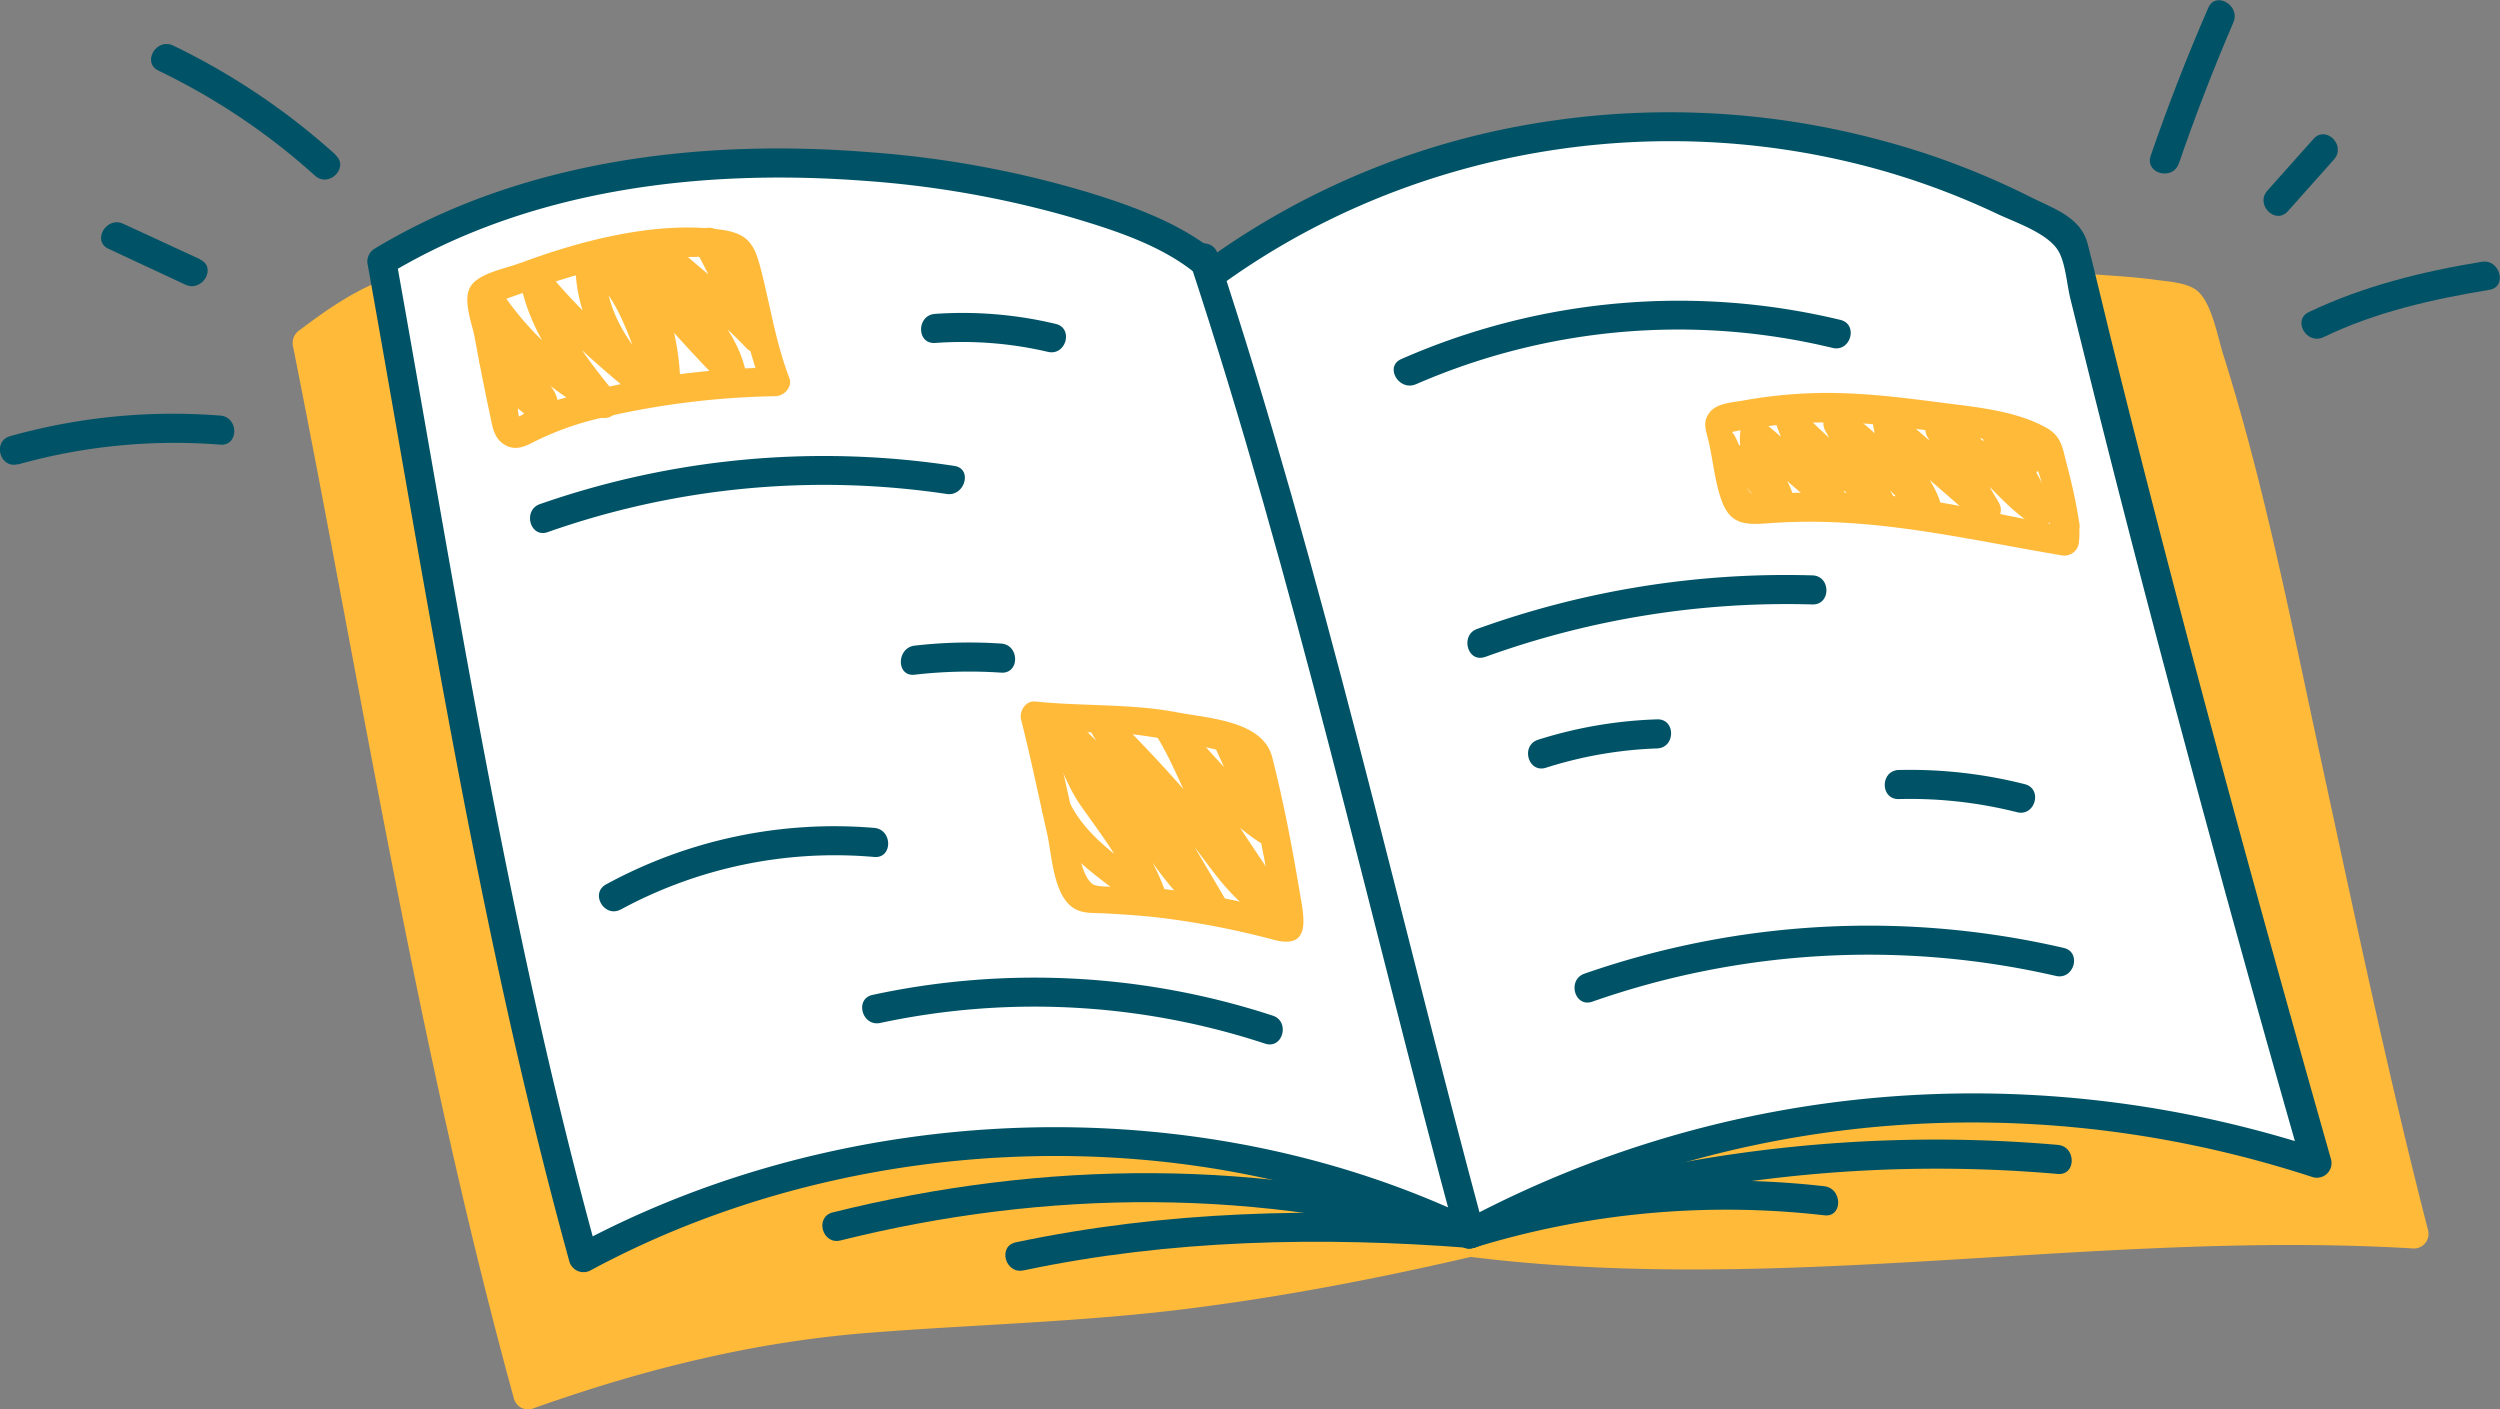
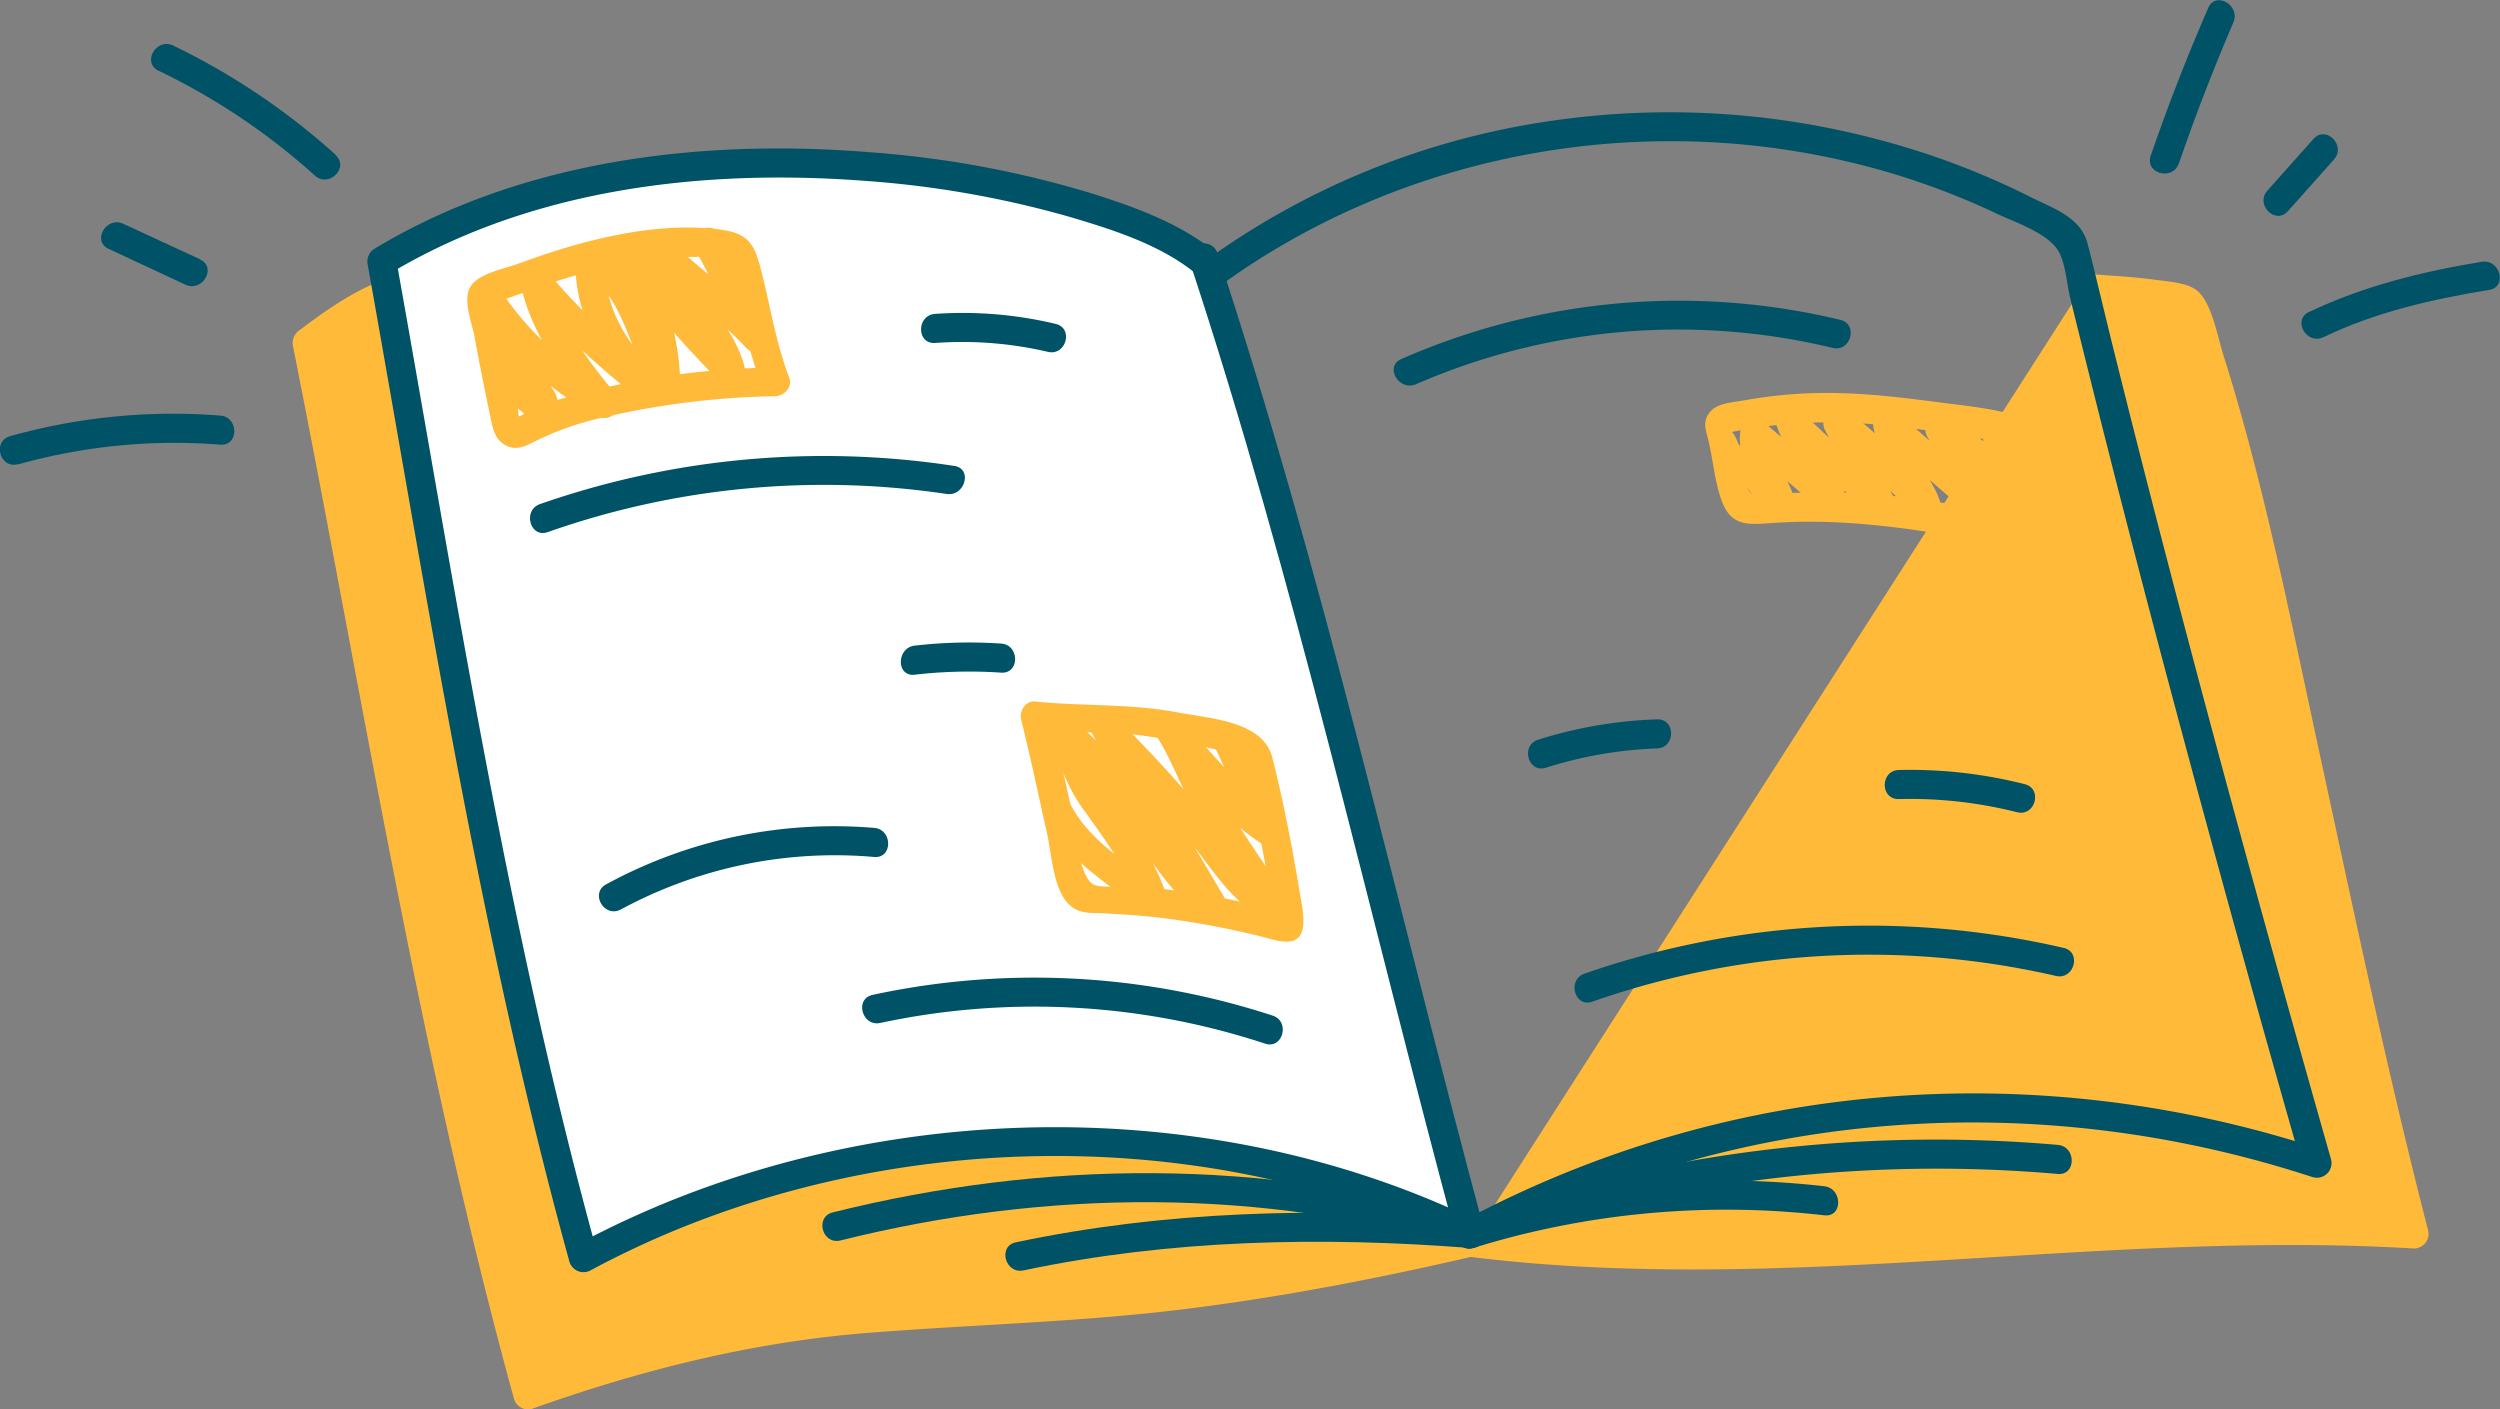
<svg xmlns="http://www.w3.org/2000/svg" viewBox="0 0 412.73 232.69">
  <rect x="0" y="0" width="412.73" height="232.69" fill="#808080" stroke="none" />
  <defs>
    <style>.cls-1{fill:#ffba3a;}.cls-2{fill:#fff;}.cls-3{fill:#005366;}</style>
  </defs>
  <title>educazione_finanziaria</title>
  <g id="Livello_2" data-name="Livello 2">
    <g id="Illus-bianche">
      <path class="cls-1" d="M242.84,205c-85.91,19.92-94.55,3.24-155.69,25.24C71.86,174.86,63.44,120.45,50.68,56.56c4.46-3.31,7.79-6.09,13.31-8.09" />
      <path class="cls-1" d="M242.2,202.71a446.47,446.47,0,0,1-73.07,11c-16.23,1-32.47,1.38-48.49,4.5A235.34,235.34,0,0,0,86.51,228l3,1.68C73.78,172.53,64.56,113.93,53,55.93l-1.1,2.71c4-3,8-6,12.73-7.85,2.85-1.12,1.61-5.76-1.27-4.63-5.19,2-9.45,5-13.88,8.33a2.54,2.54,0,0,0-1.1,2.71c11.56,58,20.78,116.61,36.47,173.71a2.41,2.41,0,0,0,3,1.67c18-6.42,36.25-11,55.3-12.52,18.08-1.44,36.16-1.8,54.17-4.16,15.55-2,30.94-5,46.21-8.56,3-.69,1.74-5.32-1.27-4.63Z" />
      <path class="cls-1" d="M343.81,47.42c7.92.72,13.37.68,17.53,2.42,10,22.88,23.73,101.81,37.17,153.79-62.17-3.91-95.32,9-155.67,1.4" />
      <path class="cls-1" d="M343.81,49.82c3.82.33,14.11-.17,16,2.46,1.73,2.46,2.39,6.73,3.26,9.58,2.79,9.21,5.06,18.58,7.27,28,5.74,24.45,10.78,49.07,16.23,73.59,3,13.66,6.17,27.31,9.66,40.87l2.32-3c-52.06-3.14-103.69,7.83-155.67,1.4-3.06-.38-3,4.42,0,4.8,52,6.43,103.61-4.54,155.67-1.4a2.42,2.42,0,0,0,2.31-3c-6.68-25.92-12.15-52.15-17.82-78.31-4.81-22.15-9.17-44.64-16-66.27-.93-2.93-1.85-8.36-4.2-10.46-1.59-1.42-4.91-1.6-6.89-1.87-4-.56-8.06-.71-12.09-1.06-3.08-.26-3.06,4.54,0,4.8Z" />
      <path class="cls-2" d="M199.71,44C184,29.91,109.9,14.35,63,43.14c9.72,54.13,18.61,111.51,33.3,164.5,42.9-23.44,102.49-25.58,146.36-4" />
      <path class="cls-3" d="M201.41,42.26c-6-5.21-14-8.09-21.48-10.42a167.6,167.6,0,0,0-36.22-6.7c-27.87-2.27-57.59,1.26-81.89,15.93a2.49,2.49,0,0,0-1.1,2.71C70.58,98.84,79.13,154.28,94,208.27a2.43,2.43,0,0,0,3.53,1.44c43.19-23.28,99.61-25.48,143.93-4,2.77,1.34,5.21-2.8,2.43-4.15-45.93-22.25-104-20.14-148.79,4L98.64,207C83.75,153,75.21,97.56,65.35,42.51l-1.1,2.71c23.24-14,51.48-17.36,78.14-15.39a165.53,165.53,0,0,1,34.29,6C184,38,192.17,40.59,198,45.66c2.33,2,5.74-1.37,3.4-3.4Z" />
-       <path class="cls-2" d="M199.9,45.33c40.68-30.19,98.6-32.57,141.88-6.24,12.78,52.79,26,101.63,40.63,152.93-46.75-15.53-96.39-11.81-139.72,11.61" />
      <path class="cls-3" d="M201.11,47.4c29.41-21.53,67.59-29,103.09-20.91a123.39,123.39,0,0,1,25.49,8.8c3.1,1.47,8.6,3.26,10.24,6.34,1.09,2.06,1.3,5.33,1.85,7.6q1.16,4.71,2.33,9.42,7.8,31.4,16.21,62.66,9.58,35.76,19.77,71.35l3-2.95c-47-15.38-97.85-11.5-141.57,11.85-2.72,1.46-.3,5.6,2.43,4.15,42.62-22.77,92.07-26.35,137.87-11.37a2.42,2.42,0,0,0,3-3c-12.74-44.81-25-89.75-36.22-135-1.32-5.35-2.57-10.73-3.94-16.07-1.16-4.5-5.74-5.86-9.67-7.86A128.12,128.12,0,0,0,309.94,23a134.33,134.33,0,0,0-53.66-3.07,128.39,128.39,0,0,0-57.6,23.36c-2.46,1.8-.07,6,2.43,4.14Z" />
      <path class="cls-3" d="M196.38,43.11c17.47,52.93,29.5,107.39,44,161.16.8,3,5.44,1.72,4.63-1.28-14.49-53.77-26.53-108.23-44-161.16-1-2.92-5.6-1.67-4.62,1.28Z" />
      <path class="cls-3" d="M262.87,165.37a138.09,138.09,0,0,1,76.55-4.25c3,.69,4.29-3.94,1.27-4.63a142.88,142.88,0,0,0-79.1,4.25c-2.9,1-1.65,5.65,1.28,4.63Z" />
      <path class="cls-3" d="M255.21,126.75a68.22,68.22,0,0,1,18.36-3.19c3.08-.11,3.09-4.91,0-4.8a72.73,72.73,0,0,0-19.63,3.36c-2.94.93-1.68,5.56,1.27,4.63Z" />
-       <path class="cls-3" d="M245.21,108.45a146.27,146.27,0,0,1,54-8.66c3.09.09,3.09-4.71,0-4.8a150.19,150.19,0,0,0-55.32,8.83c-2.88,1-1.64,5.68,1.28,4.63Z" />
      <path class="cls-3" d="M233.76,63.44a108.38,108.38,0,0,1,68.79-6c3,.72,4.28-3.91,1.28-4.63a113.86,113.86,0,0,0-72.49,6.47c-2.82,1.24-.38,5.37,2.42,4.15Z" />
      <path class="cls-3" d="M210.11,167.67a126.59,126.59,0,0,0-66.06-3.42c-3,.65-1.74,5.28,1.28,4.63a121.69,121.69,0,0,1,63.51,3.41c2.94,1,4.2-3.67,1.27-4.62Z" />
      <path class="cls-3" d="M243.32,206a230.14,230.14,0,0,1,96.4-12.19c3.08.26,3.06-4.55,0-4.8a233.52,233.52,0,0,0-97.67,12.36c-2.89,1-1.65,5.67,1.27,4.63Z" />
      <path class="cls-3" d="M243.32,206a141.3,141.3,0,0,1,57.87-5.36c3.07.35,3-4.45,0-4.8a144.87,144.87,0,0,0-59.14,5.53c-2.94.91-1.69,5.54,1.27,4.63Z" />
      <path class="cls-3" d="M138.75,204.79c34.11-8.5,69.45-8.73,103.3,1.16,3,.87,4.24-3.77,1.27-4.63-34.64-10.12-70.93-9.86-105.85-1.16-3,.75-1.72,5.38,1.28,4.63Z" />
      <path class="cls-3" d="M169,209.73c24.14-5.11,49.15-5.61,73.69-3.7,3.08.24,3.06-4.56,0-4.8-25-1.95-50.4-1.33-75,3.87-3,.64-1.74,5.27,1.27,4.63Z" />
      <path class="cls-3" d="M102.49,150.15a74.24,74.24,0,0,1,41.84-8.67c3.07.26,3.06-4.54,0-4.8A78.71,78.71,0,0,0,100.07,146c-2.72,1.47-.3,5.61,2.42,4.14Z" />
      <path class="cls-3" d="M90.42,87.85a137.3,137.3,0,0,1,65.87-6.3c3,.45,4.32-4.17,1.27-4.63a142.35,142.35,0,0,0-68.41,6.3c-2.9,1-1.65,5.66,1.27,4.63Z" />
      <path class="cls-3" d="M313.48,131.92A72.16,72.16,0,0,1,333,134.09c3,.76,4.27-3.87,1.27-4.63a77.08,77.08,0,0,0-20.79-2.34c-3.09.08-3.1,4.88,0,4.8Z" />
      <path class="cls-3" d="M151,111.39a78.3,78.3,0,0,1,14.28-.34c3.08.21,3.07-4.6,0-4.8a78.3,78.3,0,0,0-14.28.34c-3,.35-3.07,5.15,0,4.8Z" />
      <path class="cls-3" d="M154.41,56.62A62.08,62.08,0,0,1,173,58.09c3,.71,4.29-3.92,1.27-4.62a66,66,0,0,0-19.9-1.65c-3.06.21-3.09,5,0,4.8Z" />
      <path class="cls-3" d="M359.71,27q4.07-11.82,9-23.29c1.22-2.81-2.91-5.25-4.14-2.42q-5.23,12-9.51,24.43c-1,2.93,3.63,4.19,4.63,1.28Z" />
      <path class="cls-3" d="M377.71,34.87l7.62-8.55c2.05-2.3-1.33-5.7-3.39-3.39l-7.62,8.55c-2.05,2.3,1.33,5.7,3.39,3.39Z" />
      <path class="cls-3" d="M383.6,55.66c8.63-4.16,18-6.27,27.39-7.81,3-.5,1.75-5.13-1.28-4.63-9.84,1.61-19.51,4-28.54,8.3-2.78,1.34-.35,5.48,2.43,4.14Z" />
      <path class="cls-3" d="M3,76.67a95.65,95.65,0,0,1,33.37-3.26c3.08.23,3.07-4.57,0-4.8A99.59,99.59,0,0,0,1.69,72c-3,.83-1.7,5.46,1.28,4.63Z" />
      <path class="cls-3" d="M33.05,42.81,20.34,36.94c-2.78-1.29-5.22,2.85-2.42,4.14L30.62,47c2.79,1.29,5.23-2.85,2.43-4.15Z" />
      <path class="cls-3" d="M55.44,25.58A113.75,113.75,0,0,0,28.59,7.52c-2.77-1.33-5.21,2.81-2.42,4.15A109,109,0,0,1,52,29c2.29,2.06,5.7-1.33,3.4-3.4Z" />
      <path class="cls-1" d="M210,124.92c-1.56-5.91-10.49-6.33-15.5-7.29-7.88-1.51-15.69-1-23.61-1.82-1.61-.16-2.66,1.66-2.31,3,1.57,6.24,2.87,12.53,4.29,18.81.8,3.53,1,10.28,4.47,12.36,1.45.88,3.18.72,4.81.8,3,.16,6.09.35,9.12.7a138,138,0,0,1,19.09,3.69c6.27,1.62,4.9-3.81,4.17-8.14-1.24-7.42-2.67-14.86-4.53-22.15-.76-3-5.39-1.72-4.63,1.28,1.47,5.75,2.58,11.56,3.68,17.39.44,2.38.55,5.09,1.27,7.39.07.21.14,1.82.17,1.83q2.77-2.73-.62-2.7c-1.18-.31-2.37-.59-3.56-.87-3.77-.86-7.58-1.54-11.42-2.07-2.41-.33-4.83-.61-7.26-.81-1.42-.12-6.26.41-7.3-.4-2.46-1.88-3.06-10.6-3.67-13.35-1.1-5-2.2-10.05-3.46-15l-2.31,3c5.45.55,10.93.08,16.38.69a86.54,86.54,0,0,1,8.75,1.53c1.6.36,8.81,1.31,9.35,3.37C206.16,129.18,210.79,127.92,210,124.92Z" />
      <path class="cls-1" d="M343.31,86.57a89.6,89.6,0,0,0-2.13-10c-.67-2.65-.85-4.54-3.33-5.94-5.11-2.87-11.8-3.44-17.5-4.18-7.31-.95-14.57-1.84-22-1.51a78.68,78.68,0,0,0-10.6,1.19c-1.81.33-4.32.4-5.54,2s-.52,3-.13,4.74c.75,3.2,1.05,6.9,2.23,10,1.6,4.13,4.46,3.73,8.34,3.47,16.42-1.13,31.56,2.62,47.58,5.32a2.43,2.43,0,0,0,3-2.32,13.4,13.4,0,0,0,0-2.76c-.15-3.08-4.95-3.09-4.8,0a13.4,13.4,0,0,1,0,2.76l3-2.31c-10.57-1.78-20.88-4.66-31.62-5.38a125.41,125.41,0,0,0-17.23-.11c-1.67.11-2.91.67-3.87-.56-1.31-1.68-.89-5.61-1.66-7.6,0,0-1.21-3.15-1.6-1.83.08-.3,3.13-.68,3.51-.75a71,71,0,0,1,9.32-1,96.39,96.39,0,0,1,16.2.79c5.36.67,10.76,1.2,16,2.61,2.81.76,4.73,1.19,5.77,3.9a43,43,0,0,1,2.17,9.49C338.89,89.59,343.7,89.63,343.31,86.57Z" />
      <path class="cls-1" d="M85.67,43.49c-2.18.85-6.66,1.6-8,3.83s.28,6.13.67,8.27c.79,4.26,1.62,8.54,2.53,12.78.38,1.77.57,3.77,2.2,4.9s3.13.67,4.68-.12A48.81,48.81,0,0,1,99.21,69,135.29,135.29,0,0,1,128,65.41c1.43,0,2.89-1.54,2.32-3-2.15-5.56-3.07-11.39-4.5-17.15-1.14-4.56-1.87-6.67-6.79-7.34-10.79-1.48-23.38,1.84-33.4,5.61-2.86,1.08-1.62,5.72,1.28,4.63,8.55-3.22,18.39-5.72,27.58-5.74,1.56,0,4.61-.35,5.77.7S121.7,48.53,122,50a93.71,93.71,0,0,0,3.71,13.68l2.31-3a132.51,132.51,0,0,0-35.73,5.27c-1.89.56-4,1-5.63,2.25-.88.66-1.3.44-.78.91-.42-.39-.36-2.07-.44-2.52-1-5.57-3.74-12.3-3.28-18L81,50.61c1.73-1.14,4-1.74,6-2.49C89.8,47,88.56,42.37,85.67,43.49Z" />
      <path class="cls-1" d="M79.56,60.8a34.2,34.2,0,0,0,8.88,8.87A2.42,2.42,0,0,0,92,68.23c.51-2.54-.48-3.85-2.13-5.74-3.33-3.81-6.27-7.55-6.49-12.82l-4.47,1.21A54.69,54.69,0,0,0,98.67,68.74,2.41,2.41,0,0,0,101.58,65C96.7,59,92,53,90.5,45.29l-4,2.34c5.8,7.17,12.57,13.13,19.76,18.86,2.36,1.89,5.59-1.11,3.4-3.39-5.86-6.09-10.1-11.85-9.84-20.63L96.2,44.54c6.81,4.29,7.86,13.7,11.65,20.25a2.42,2.42,0,0,0,4.47-1.21c-.16-8.68-2.75-16-7.23-23.44l-3.77,2.91A244.5,244.5,0,0,0,119,63.18a2.42,2.42,0,0,0,4-2.33c-1.9-7.83-8.89-12.63-11.73-20l-4,2.33c5.18,4.9,11,9,15.91,14.25,1.9,2,5.06-.56,3.77-2.91-2.83-5.17-5.2-10.57-8-15.74-1.49-2.71-5.63-.29-4.15,2.43,2.83,5.16,5.2,10.56,8,15.73l3.77-2.91c-4.89-5.2-10.74-9.35-15.92-14.24-1.61-1.52-4.93,0-4,2.34,2.82,7.27,9.88,12.31,11.73,19.94l4-2.33a244.62,244.62,0,0,1-17.65-20.13c-1.71-2.15-5.15.62-3.77,2.91,4.06,6.71,6.44,13.15,6.58,21L112,62.37c-4.34-7.52-5.48-17-13.37-22A2.42,2.42,0,0,0,95,42.47c-.3,10,4.56,17.07,11.24,24l3.4-3.39c-7.19-5.73-14-11.69-19.76-18.87-1.65-2-4.43.23-4,2.34,1.68,8.5,6.94,15.25,12.32,21.8l2.91-3.77A49.77,49.77,0,0,1,83,48.46c-1.25-1.85-4.58-1.33-4.47,1.21A20.23,20.23,0,0,0,81.21,59c.68,1.2,6.29,7.12,6.13,7.92l3.52-1.44a27.28,27.28,0,0,1-7.15-7.14c-1.75-2.52-5.91-.12-4.15,2.42Z" />
      <path class="cls-1" d="M172.31,134.61c3.46,7.28,10.5,11,16.39,16,1.74,1.47,4.71.11,4-2.34-1.76-6.14-5.94-11.45-9.45-16.71a37.33,37.33,0,0,1-3.8-6c-1-2.33-1.63-4.73-3-6.87L173.17,122c11.28,7.34,15.15,21.54,25.57,29.73,2,1.58,5.26-.37,3.77-2.91q-8.87-15.13-18-30.07l-3.77,2.91c5.32,5.3,10.41,10.81,15.21,16.59,4,4.86,7.54,11.22,13.58,13.8,2,.84,4.76-1.05,3.28-3.29-3.51-5.29-7.13-10.53-10.53-15.9-2.87-4.53-4.47-9.69-7.39-14.14l-3.77,2.9c5.17,5.79,10.58,13.65,17.27,17.7,2.22,1.34,4.22-1.24,3.28-3.29L205,121.54c-1.28-2.81-5.41-.37-4.14,2.42l6.61,14.5,3.28-3.29c-3.3-2-5.79-5.41-8.38-8.22s-5.3-5.79-7.91-8.72c-1.81-2-5.27.62-3.77,2.91,2.92,4.45,4.51,9.62,7.38,14.14,3.41,5.37,7,10.61,10.53,15.91l3.29-3.29c-5.94-2.53-9.73-9.65-13.76-14.43-4.46-5.28-9.16-10.33-14.06-15.21-1.9-1.89-5.22.55-3.77,2.91q9.19,14.94,18.06,30.07l3.77-2.91c-10.77-8.45-14.81-22.84-26.55-30.48-2-1.3-4.56,1.29-3.28,3.29,2.45,3.8,3.48,8.07,6.11,11.85,3.52,5,8,10.68,9.66,16.6l4-2.34c-5.55-4.72-12.39-8.22-15.64-15.06-1.33-2.79-5.47-.35-4.15,2.42Z" />
      <path class="cls-1" d="M285.59,77A33.39,33.39,0,0,0,292,84c1.74,1.43,4.71.15,4-2.33-1-3.44-4.37-6.47-4-10.1l-4.1,1.7,13,11.18c2,1.69,5.26-.45,3.77-2.91-2.47-4.1-5.28-8.13-6.9-12.66l-4,2.34q7.23,7,14.94,13.45c2,1.7,5.13-.41,3.77-2.91l-7.12-13.13-3.29,3.28c5.57,3.35,9.18,8.92,14.14,13,1.68,1.39,4.85.15,4-2.33-1.49-4.42-5.78-8-6.34-12.69l-4.1,1.69,16.43,14.28c2,1.73,5.21-.45,3.77-2.91l-7.74-13.2L319.07,73c6.69,2.91,10.43,9.72,16.5,13.6,2.2,1.41,4.2-1.27,3.28-3.28a83.09,83.09,0,0,0-7-12.4l-2.71,3.53a24.1,24.1,0,0,1,5.15,3.13c2.49,1.83,4.89-2.33,2.42-4.14a29,29,0,0,0-6.29-3.62c-1.93-.81-3.83,1.89-2.71,3.52a83,83,0,0,1,7,12.4L338,82.47c-6.1-3.89-9.7-10.63-16.5-13.59-2.06-.9-4.6,1-3.28,3.28L326,85.37l3.77-2.91L313.29,68.18c-1.38-1.2-4.36-.56-4.09,1.7.66,5.52,4.79,8.89,6.51,14l4-2.33c-5.3-4.38-9.15-10.17-15.1-13.76-2.12-1.28-4.4,1.22-3.29,3.28l7.13,13.13,3.76-2.91q-7.71-6.47-14.93-13.45c-1.63-1.57-4.86,0-4,2.34,1.77,5,4.69,9.32,7.39,13.8L304.43,81,291.38,69.85a2.43,2.43,0,0,0-4.09,1.7c-.52,4.62,2.95,7.23,4.13,11.37l4-2.33a29.58,29.58,0,0,1-5.7-6.07C288,72,283.81,74.4,285.59,77Z" />
    </g>
  </g>
</svg>